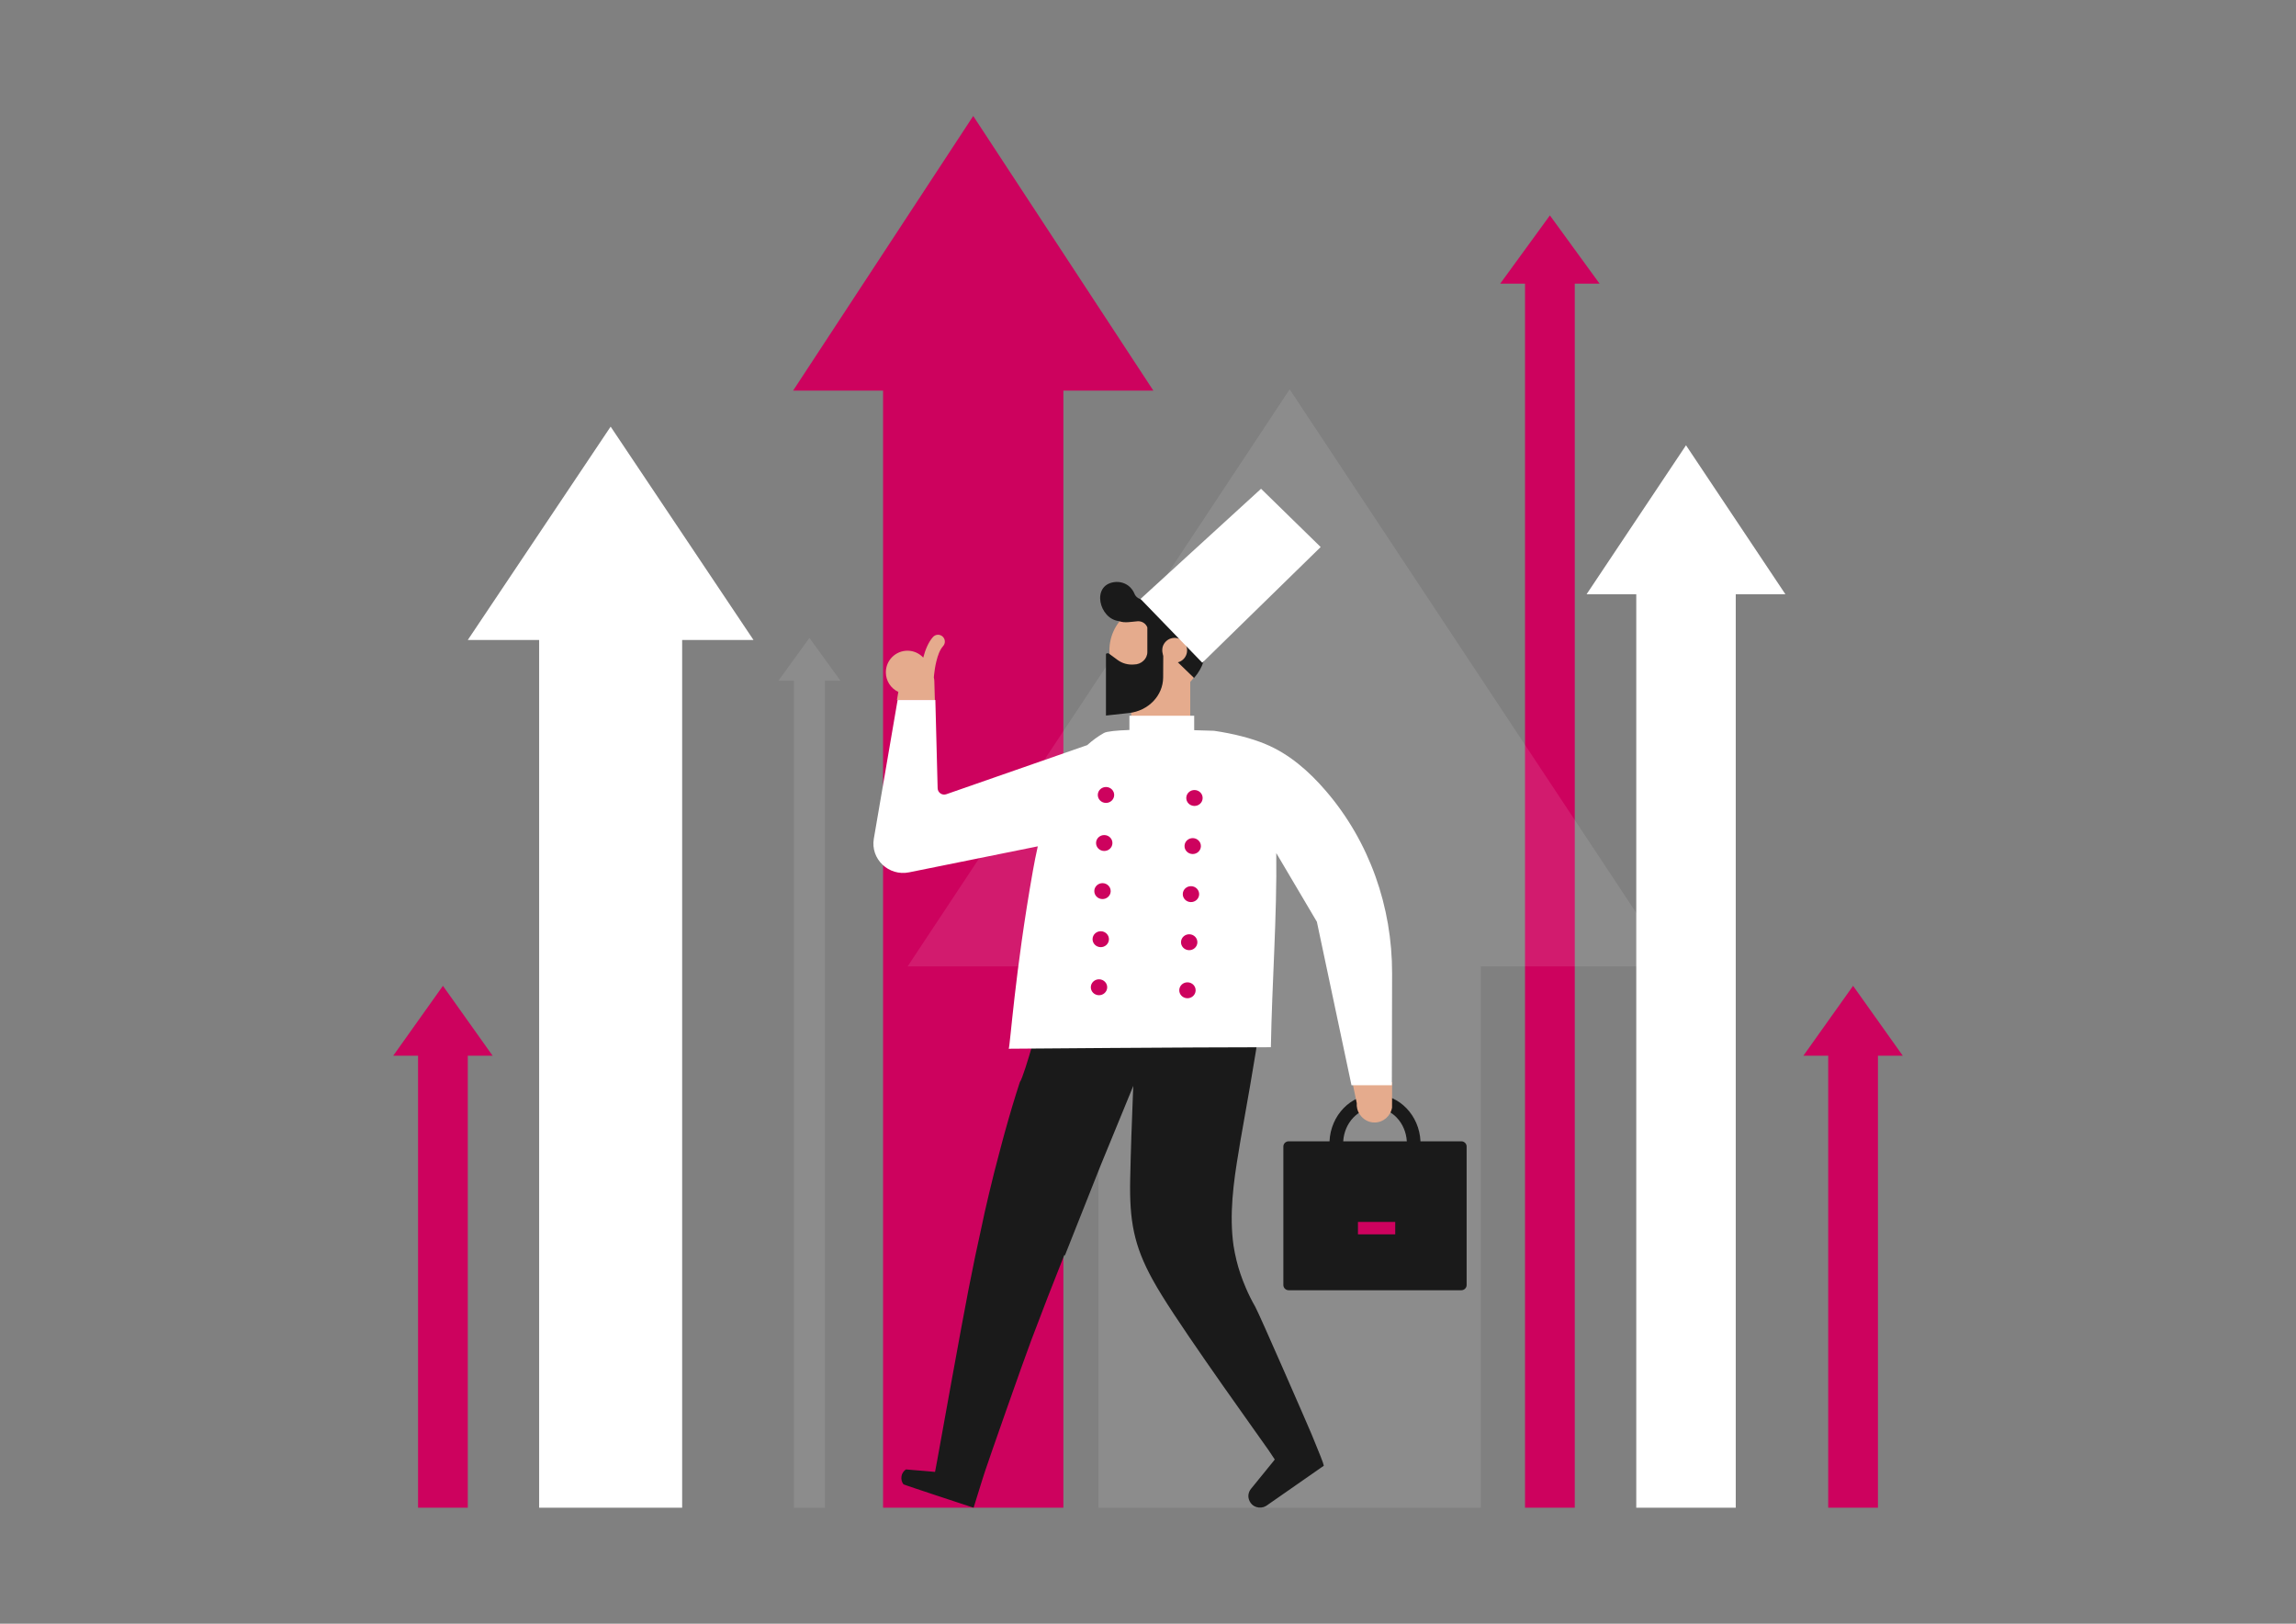
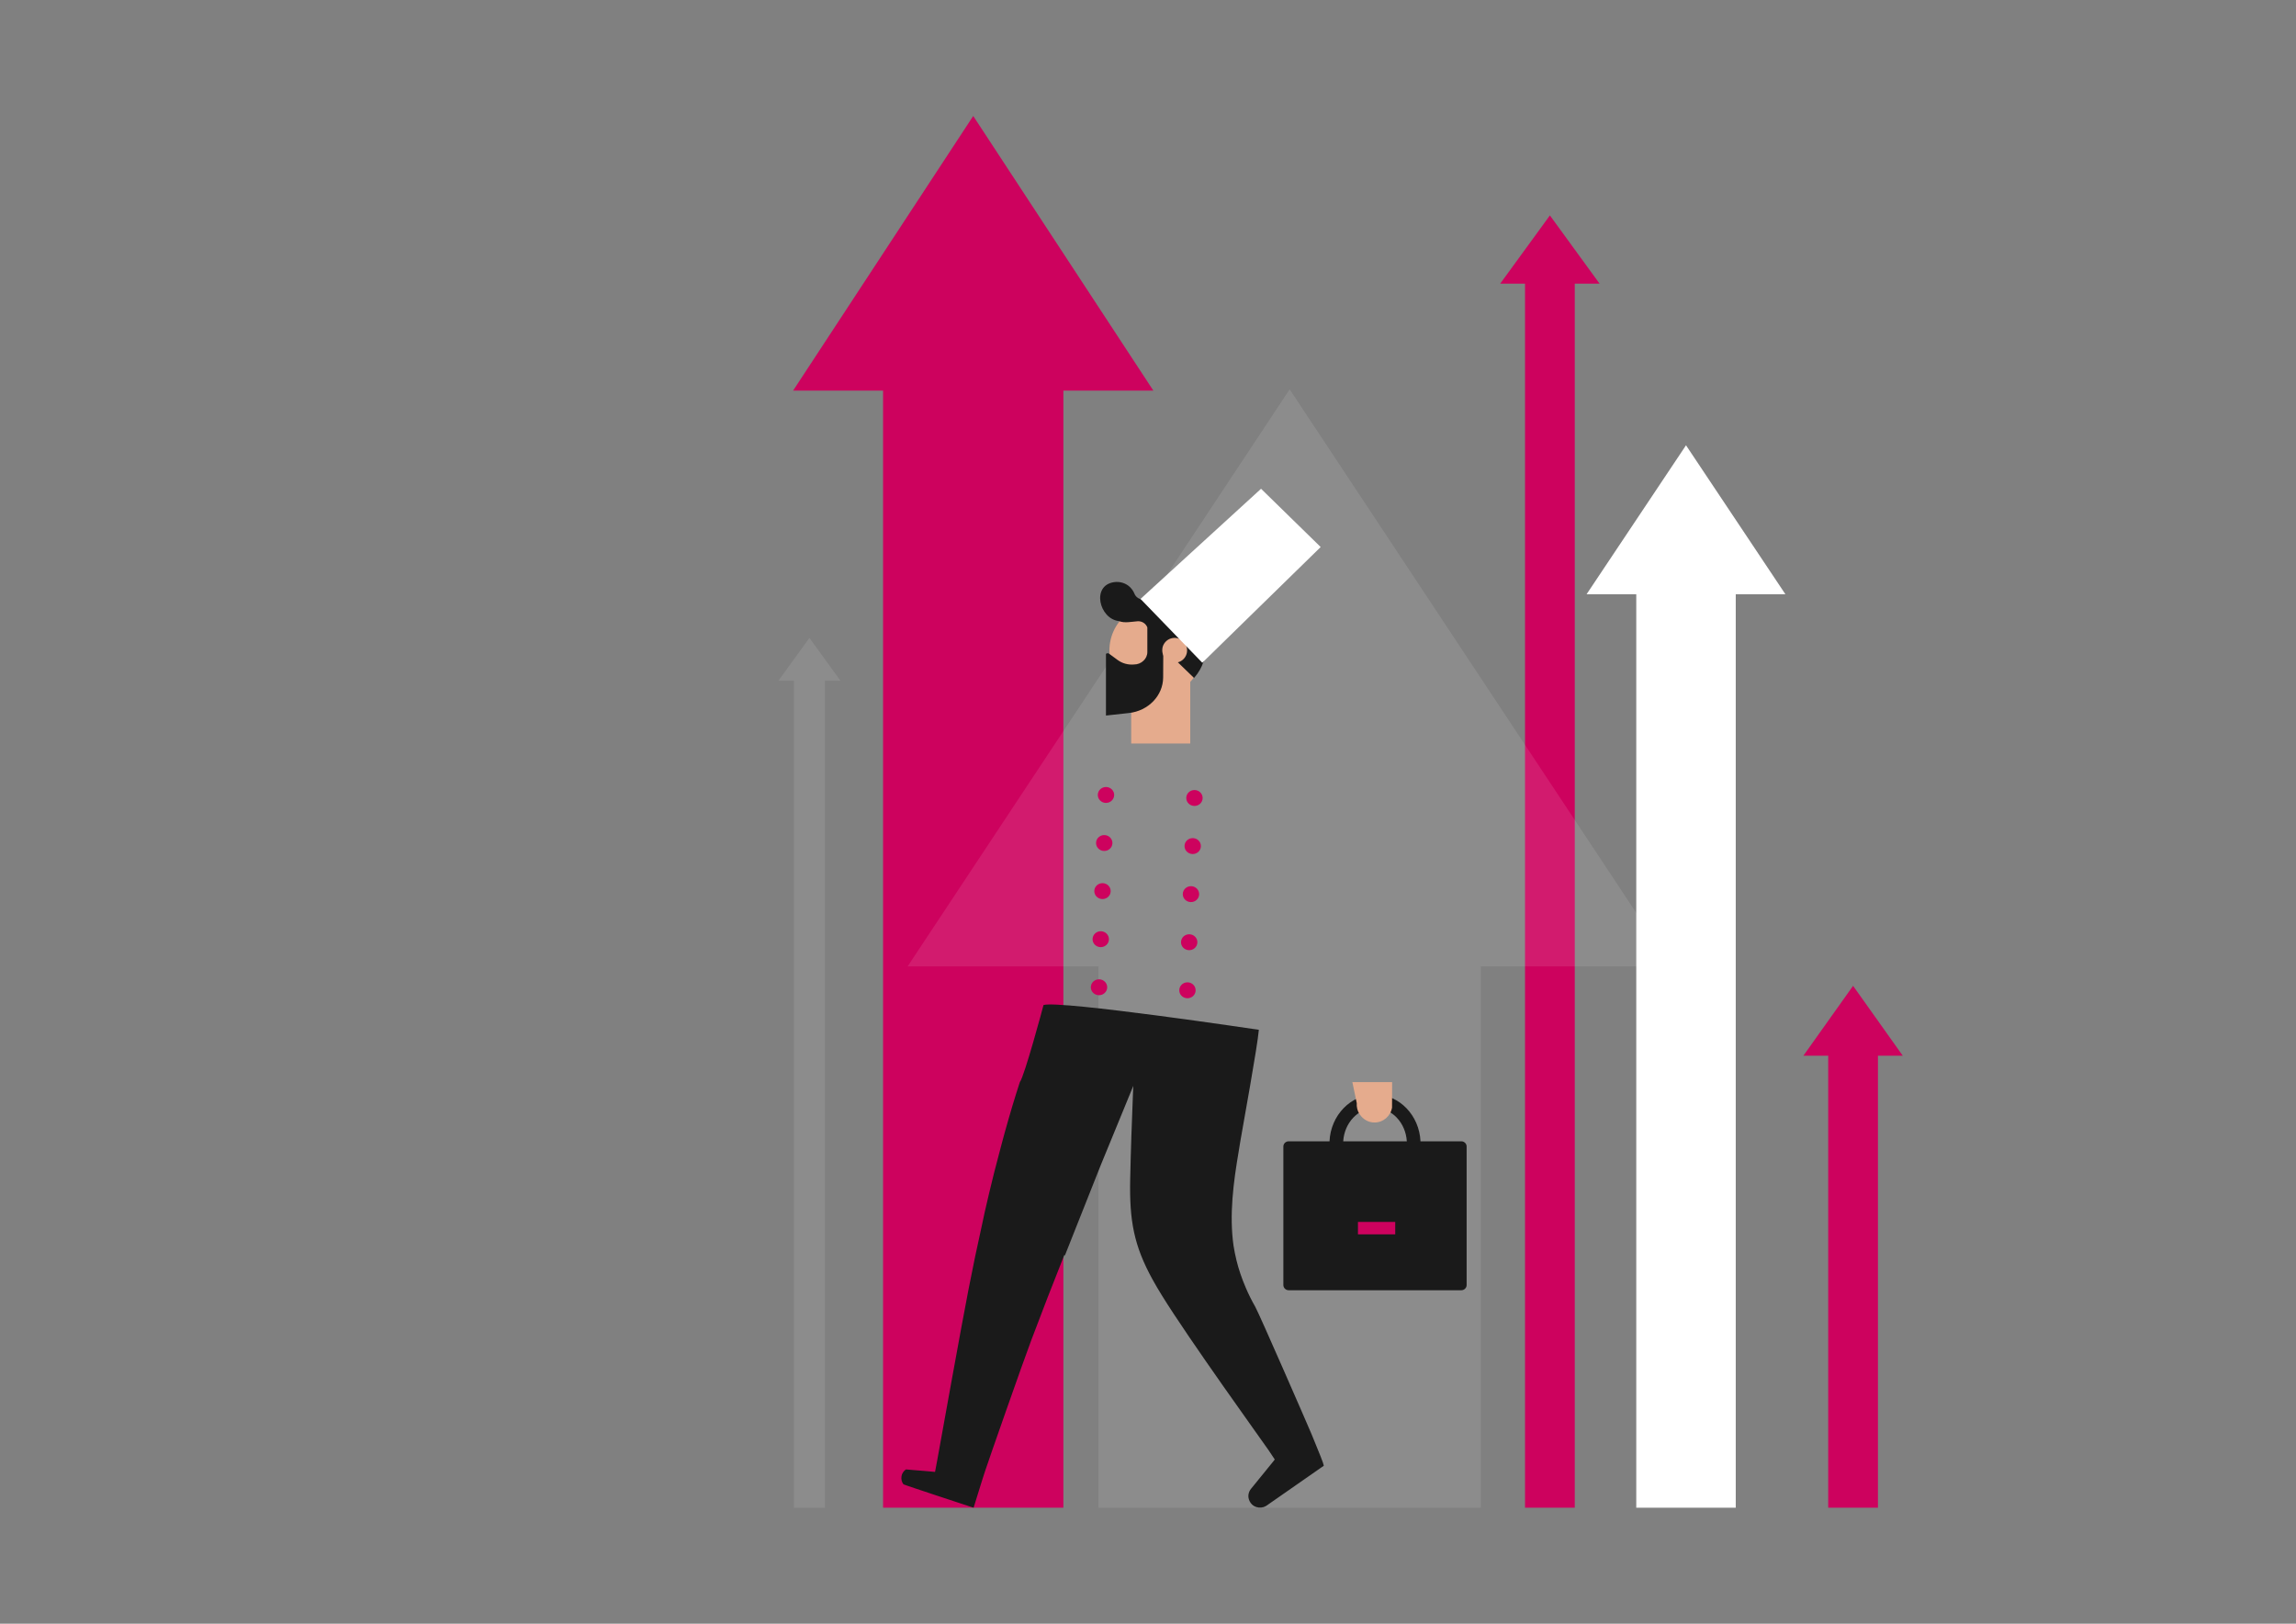
<svg xmlns="http://www.w3.org/2000/svg" id="Warstwa_11" viewBox="0 0 841.89 595.28">
  <rect x="0" y="0" width="841.89" height="595.28" fill="#808080" stroke="none" />
  <defs>
    <style>
      .cls-1 {
        fill: #cd025e;
      }

      .cls-1, .cls-2, .cls-3, .cls-4, .cls-5, .cls-6, .cls-7, .cls-8 {
        fill-rule: evenodd;
      }

      .cls-9, .cls-2, .cls-3, .cls-4 {
        fill: #fff;
      }

      .cls-3 {
        opacity: .1;
      }

      .cls-3, .cls-4, .cls-7 {
        isolation: isolate;
      }

      .cls-5 {
        fill: #1a1a1a;
      }

      .cls-6 {
        fill: #e5ab8d;
      }

      .cls-7, .cls-10, .cls-8 {
        fill: #cd025e;
      }
    </style>
  </defs>
  <g>
-     <polygon id="Fill-4" class="cls-4" points="197.69 234.64 171.52 234.64 223.91 156.41 276.3 234.64 250.13 234.64 250.13 552.76 197.69 552.76 197.69 234.64" />
-     <polygon id="Fill-11" class="cls-7" points="153.29 387.04 144.19 387.04 162.41 361.42 180.63 387.04 171.53 387.04 171.53 552.76 153.29 552.76 153.29 387.04" />
    <polygon id="Fill-11-2" data-name="Fill-11" class="cls-7" points="670.36 387.04 661.26 387.04 679.48 361.42 697.7 387.04 688.6 387.04 688.6 552.76 670.36 552.76 670.36 387.04" />
    <polygon id="Fill-40" class="cls-3" points="291.1 249.59 285.41 249.59 296.8 233.86 308.19 249.59 302.5 249.59 302.5 552.76 291.1 552.76 291.1 249.59" />
    <polygon class="cls-10" points="568.31 78.97 550.09 103.99 559.19 103.99 559.19 217.74 559.19 257.97 559.19 354.3 559.19 427 559.19 552.76 577.43 552.76 577.43 427 577.43 354.3 577.43 285.51 577.43 217.74 577.43 103.99 586.53 103.99 568.31 78.97" />
    <polygon class="cls-9" points="618.22 163.25 581.77 217.85 599.98 217.85 599.98 261.43 599.98 327.12 599.98 354.3 599.98 459.9 599.98 552.76 636.46 552.76 636.46 459.9 636.46 261.43 636.46 217.85 654.66 217.85 618.22 163.25" />
    <polygon class="cls-10" points="356.86 42.52 290.8 143.22 323.8 143.22 323.8 219.36 323.8 442.64 323.8 552.76 389.92 552.76 389.92 442.64 389.92 354.3 389.92 282.02 389.92 219.36 389.92 143.22 422.92 143.22 356.86 42.52" />
    <polygon class="cls-3" points="472.89 142.74 332.8 354.3 402.79 354.3 402.79 552.76 542.99 552.76 542.99 354.3 612.98 354.3 472.89 142.74" />
  </g>
  <g id="kucharz">
    <path id="Fill-15" class="cls-5" d="M330.51,541.97c0,.51.13,1.05.35,1.53.13.23.26.44.42.67.18.21,25.71,8.58,25.71,8.58.18-.61.37-1.23.58-1.84.65-2.17,1.33-4.3,2-6.45.37-1.1.71-2.19,1.04-3.3.24-.69.45-1.39.68-2.08,1.09-3.36,13.88-39.9,16.88-47.81,3.91-10.38,7.94-20.76,12.08-31.14l.24.1,13.24-33.35c1.65-3.98,3.28-7.97,4.92-11.96,2.32-5.63,4.61-11.24,6.91-16.83-.08,1.67-.11,2.67-.13,2.88-.42,10.37-.79,20.78-1.01,31.18-.34,15.39,1.36,24.49,8.17,36.89,1.04,1.88,2.17,3.83,3.45,5.88,9.82,15.94,36.57,53.04,38.89,56.42.26.42.53.79.82,1.21.54.82,1.12,1.67,1.68,2.52l-.46.6-8.29,10.2c-.46.56-.72,1.21-.86,1.87-.11.65-.08,1.28.11,1.91.29.97.88,1.84,1.82,2.44,1.08.64,2.38.79,3.55.43.33-.13.67-.25.99-.45l21.08-14.68.03-.1c-.05-.64-1.67-4.7-4.04-10.42-.24-.55-.47-1.12-.71-1.7-1.07-2.57-18.94-43.58-20.37-46.07-1.36-2.39-2.53-4.72-3.51-7.06-1.46-3.4-2.58-6.71-3.37-9.94-.46-1.83-.8-3.63-1.09-5.4-1.62-11.33-.03-23.33,1.88-34.53.21-1.26.41-2.52.62-3.8.97-5.79,6.26-34.57,6.78-40.83,0,0-72.87-10.89-78.96-9.08-.08.45-7.07,26.35-8.66,28.21-.13.47-.32.92-.45,1.39v.03l-.05.13c-.28.92-.57,1.82-.86,2.7-1.01,3.23-2,6.5-2.92,9.76-.86,2.98-1.68,5.96-2.47,8.94-.16.56-.34,1.16-.46,1.75-.71,2.6-1.38,5.18-2.04,7.8-.08.31-.16.62-.24.93-1.2,4.8-2.34,9.58-3.43,14.38-.32,1.41-.63,2.85-.91,4.27-1.78,7.97-3.45,15.92-5,23.94-2.28,11.48-10.66,58.16-11.47,62.61-.17,1.03-.38,2.02-.57,3.05-.08.42-.16.86-.24,1.27l-10.66-.91c-.2.13-.36.26-.57.44-.37.39-.66.82-.87,1.31-.17.48-.28,1-.25,1.52Z" />
-     <path id="Combined-Shape" class="cls-6" d="M342.09,233.55c.92-1.03,2.5-1.12,3.53-.2,1.03.92,1.12,2.51.19,3.53-1.23,1.37-1.96,3.52-2.46,5.56-.46,1.86-.71,3.67-.84,4.93l-.04.4c-.02.24-.04.45-.05.63.11.42.17.86.18,1.31l.19,6.93h-13.9l.51-2.97c-2.7-1.26-4.58-4.01-4.58-7.19,0-4.37,3.55-7.92,7.92-7.92,2.29,0,4.35.97,5.8,2.53.71-2.8,1.87-5.65,3.55-7.53Z" />
    <polygon id="Fill-18" class="cls-6" points="414.79 272.58 436.43 272.58 436.43 247.53 414.79 247.53 414.79 272.58" />
    <path id="Fill-19" class="cls-6" d="M406.88,239.82c.78,9.4,9.02,16.4,18.44,15.62,3.73-.31,7.1-1.8,9.74-4.07.69-.6,1.34-1.26,1.93-1.99,2.78-3.3,4.32-7.7,3.93-12.36-.56-6.82-5.06-12.38-11.06-14.6-.98-.38-2.01-.65-3.05-.83h-.04c-1.39-.24-2.81-.31-4.27-.19-.36.03-.73.08-1.09.13-2.99.43-5.71,1.64-7.97,3.37-4.42,3.42-7.08,8.94-6.58,14.93Z" />
    <path id="Fill-24" class="cls-5" d="M487.5,418.42c.44-9.53,7.76-17.14,16.68-17.14s16.24,7.61,16.68,17.14h14.98c1.06,0,1.94.86,1.94,1.9v50.8c0,1.04-.88,1.9-1.94,1.9h-63.32c-1.07,0-1.94-.86-1.94-1.9v-50.8c0-1.04.87-1.9,1.94-1.9h14.97ZM515.85,418.42c-.42-6.81-5.49-12.21-11.66-12.21s-11.24,5.4-11.66,12.21h23.33Z" />
    <polygon id="Fill-25" class="cls-1" points="497.93 452.53 511.6 452.53 511.6 447.98 497.93 447.98 497.93 452.53" />
    <path id="Fill-26" class="cls-6" d="M510.43,405.96l.03-9.23h-14.57l-.24-1.14.13.65,1.71,8.2c-.1,1.4.24,2.72.9,3.84.09.14.19.26.28.39,1.18,1.72,3.11,2.86,5.34,2.86,3.2,0,5.93-2.36,6.44-5.57Z" />
-     <path id="Fill-27" class="cls-2" d="M437.88,267.7c4.32.11,7.27.22,7.27.22,7.13,1.04,13.67,2.71,18.86,4.87,8.54,3.54,15.83,9.79,22.2,17.22,15.97,18.59,24.28,42.44,24.24,66.83l-.09,41.02h-14.8l-12.69-59.92-14.89-25.19c.28,23.34-1.55,47.17-1.98,71.18-28.69,0-96.13.55-96.13.55.53-.89,2.26-28.03,8.89-65.37.51-2.86,1.09-5.82,1.77-8.83l-47.18,9.53c-7.49,1.52-14.21-4.87-12.94-12.33l8.72-50.85h13.84l.84,32.37c.05,1.61,1.66,2.71,3.19,2.17l51.66-18c1.87-1.7,3.91-3.2,6.13-4.45,1.07-.6,4.69-.94,9.34-1.1v-5.22h23.75v5.29Z" />
    <path id="Combined-Shape-2" data-name="Combined-Shape" class="cls-8" d="M435.52,360.14c1.66.06,2.95,1.41,2.89,3.02-.06,1.61-1.45,2.87-3.11,2.81-1.66-.06-2.95-1.41-2.89-3.02.06-1.61,1.45-2.87,3.11-2.81ZM403.09,359.03c1.66.06,2.95,1.41,2.89,3.02-.06,1.61-1.45,2.87-3.11,2.81-1.66-.06-2.95-1.41-2.89-3.02.06-1.61,1.45-2.87,3.11-2.81ZM436.16,342.52c1.66.06,2.95,1.41,2.89,3.02-.06,1.61-1.45,2.87-3.11,2.81-1.66-.06-2.95-1.41-2.89-3.02.06-1.61,1.45-2.87,3.11-2.81ZM403.73,341.41c1.66.06,2.95,1.41,2.89,3.02-.06,1.61-1.45,2.87-3.11,2.81-1.66-.06-2.95-1.41-2.89-3.02.06-1.61,1.45-2.87,3.11-2.81ZM436.81,324.89c1.66.06,2.95,1.41,2.89,3.02-.06,1.61-1.45,2.87-3.11,2.81-1.66-.06-2.95-1.41-2.89-3.02.06-1.61,1.45-2.87,3.11-2.81ZM404.37,323.78c1.66.06,2.95,1.41,2.89,3.02-.06,1.61-1.45,2.87-3.11,2.81-1.66-.06-2.95-1.41-2.89-3.02.06-1.61,1.45-2.87,3.11-2.81ZM437.45,307.27c1.66.06,2.95,1.41,2.89,3.02-.06,1.61-1.45,2.87-3.11,2.81-1.66-.06-2.95-1.41-2.89-3.02.06-1.61,1.45-2.87,3.11-2.81ZM405.01,306.15c1.66.06,2.95,1.41,2.89,3.02-.06,1.61-1.45,2.87-3.11,2.81-1.66-.06-2.95-1.41-2.89-3.02.06-1.61,1.45-2.87,3.11-2.81ZM438.09,289.64c1.66.06,2.95,1.41,2.89,3.02-.06,1.61-1.45,2.87-3.11,2.81-1.66-.06-2.95-1.41-2.89-3.02.06-1.61,1.45-2.87,3.11-2.81ZM405.65,288.53c1.66.06,2.95,1.41,2.89,3.02-.06,1.61-1.45,2.87-3.11,2.81-1.66-.06-2.95-1.41-2.89-3.02.06-1.61,1.45-2.87,3.11-2.81Z" />
    <path id="Fill-21" class="cls-5" d="M420.7,230.01c-.54-1.41-2-2.38-3.62-2.24-2.14.15-4.65.74-6.72-.04-.17-.08-.21-.05-.17-.04-7.13-.88-10.06-13.02-1.73-14.26,2.19-.33,4.46.36,5.98,1.91.72.74,1.22,1.53,1.54,2.34.52,1.28,1.84,2.11,3.24,2.17,2.58.11,5.2.19,7.69.65.26.04.5.05.73.09h.04c1.06.19,2.11.46,3.1.84,3.8,1.37,7.04,4.02,9.04,7.48,1.25,2.1,2.05,4.49,2.24,7.07.4,4.63-1.16,9.02-4.01,12.3l-.23.27-11.27-10.91-.05,10.75c-.05,6.66-5.45,12.25-12.59,13.02l-8.38.92v-22.6c.27-.23.66-.33,1.04-.14l3.28,2.4c1.68,1.23,3.8,1.81,5.95,1.62,1.34,0,2.58-.51,3.45-1.34.9-.81,1.45-1.96,1.45-3.21v-1.54c0-.07,0-.14,0-.22v-7.3Z" />
    <path id="Fill-22" class="cls-6" d="M426.23,237.65c-.53,3.44,2.68,6.18,5.98,5.07,1.57-.5,2.76-1.93,3.01-3.55.53-3.44-2.68-6.16-6-5.07-1.55.52-2.75,1.93-3,3.55Z" />
    <polygon id="Fill-23" class="cls-2" points="418.2 219.58 440.85 242.97 484.26 200.55 462.4 179.19 418.2 219.58" />
  </g>
</svg>